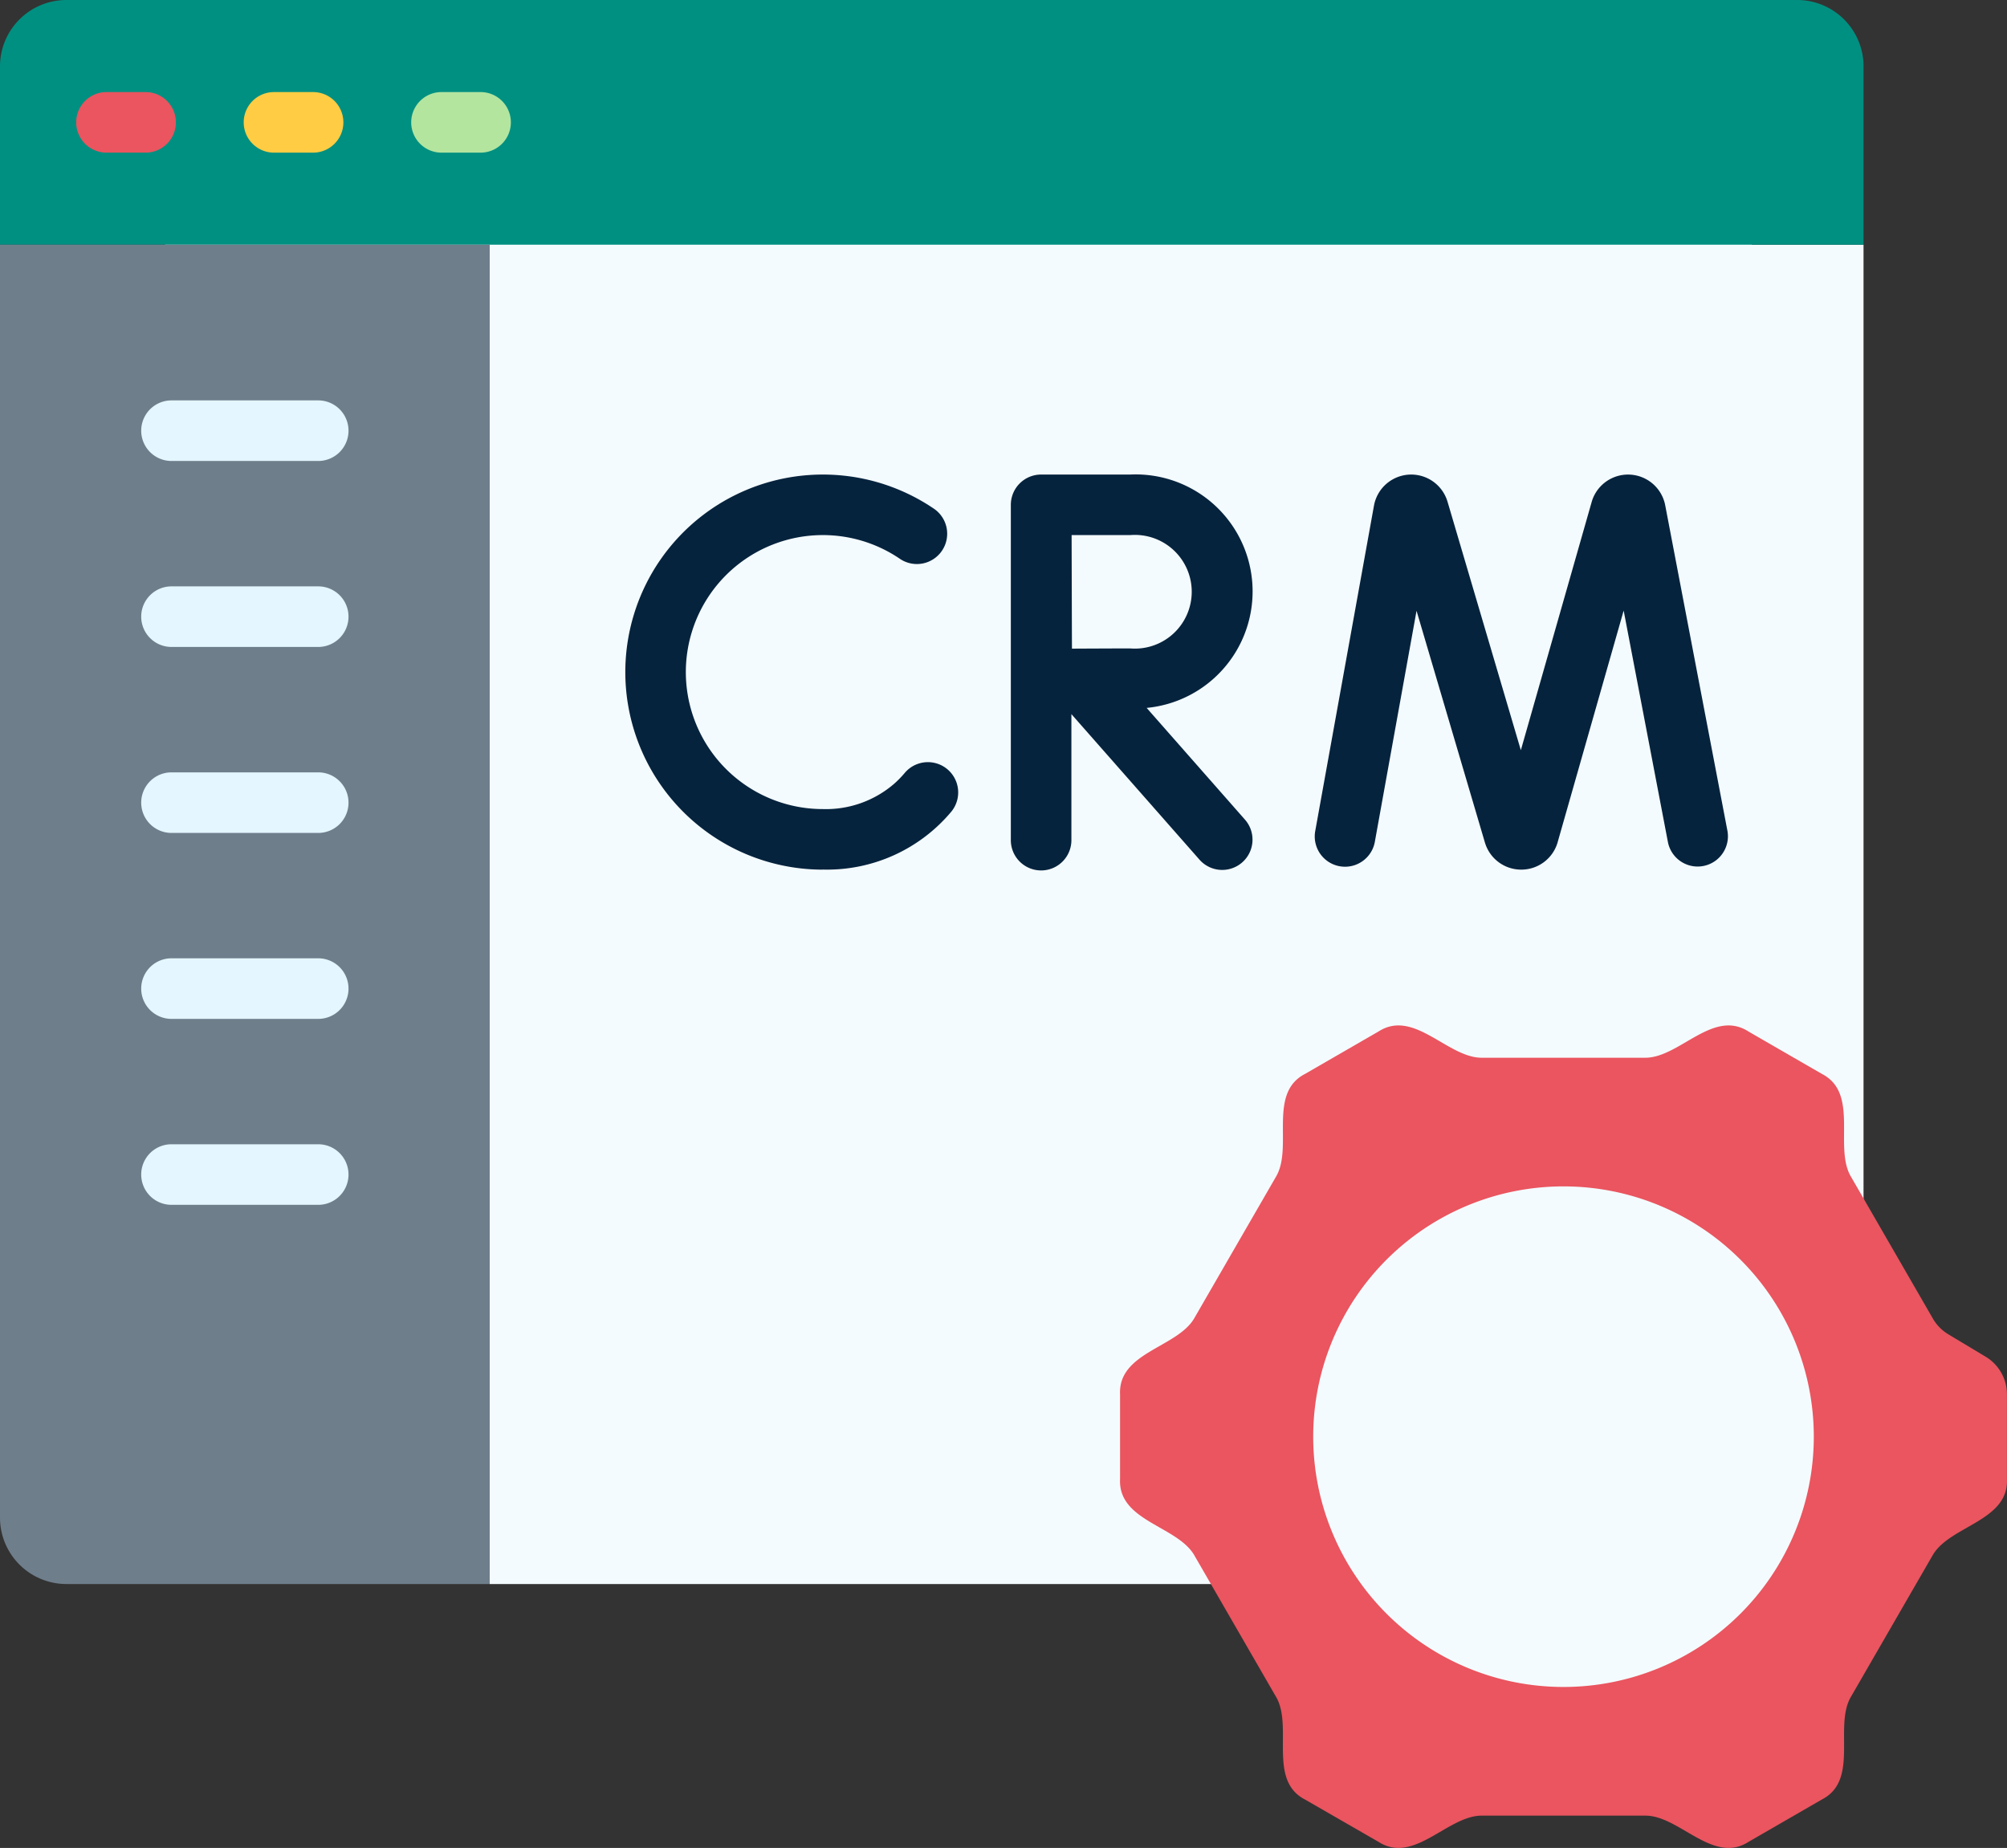
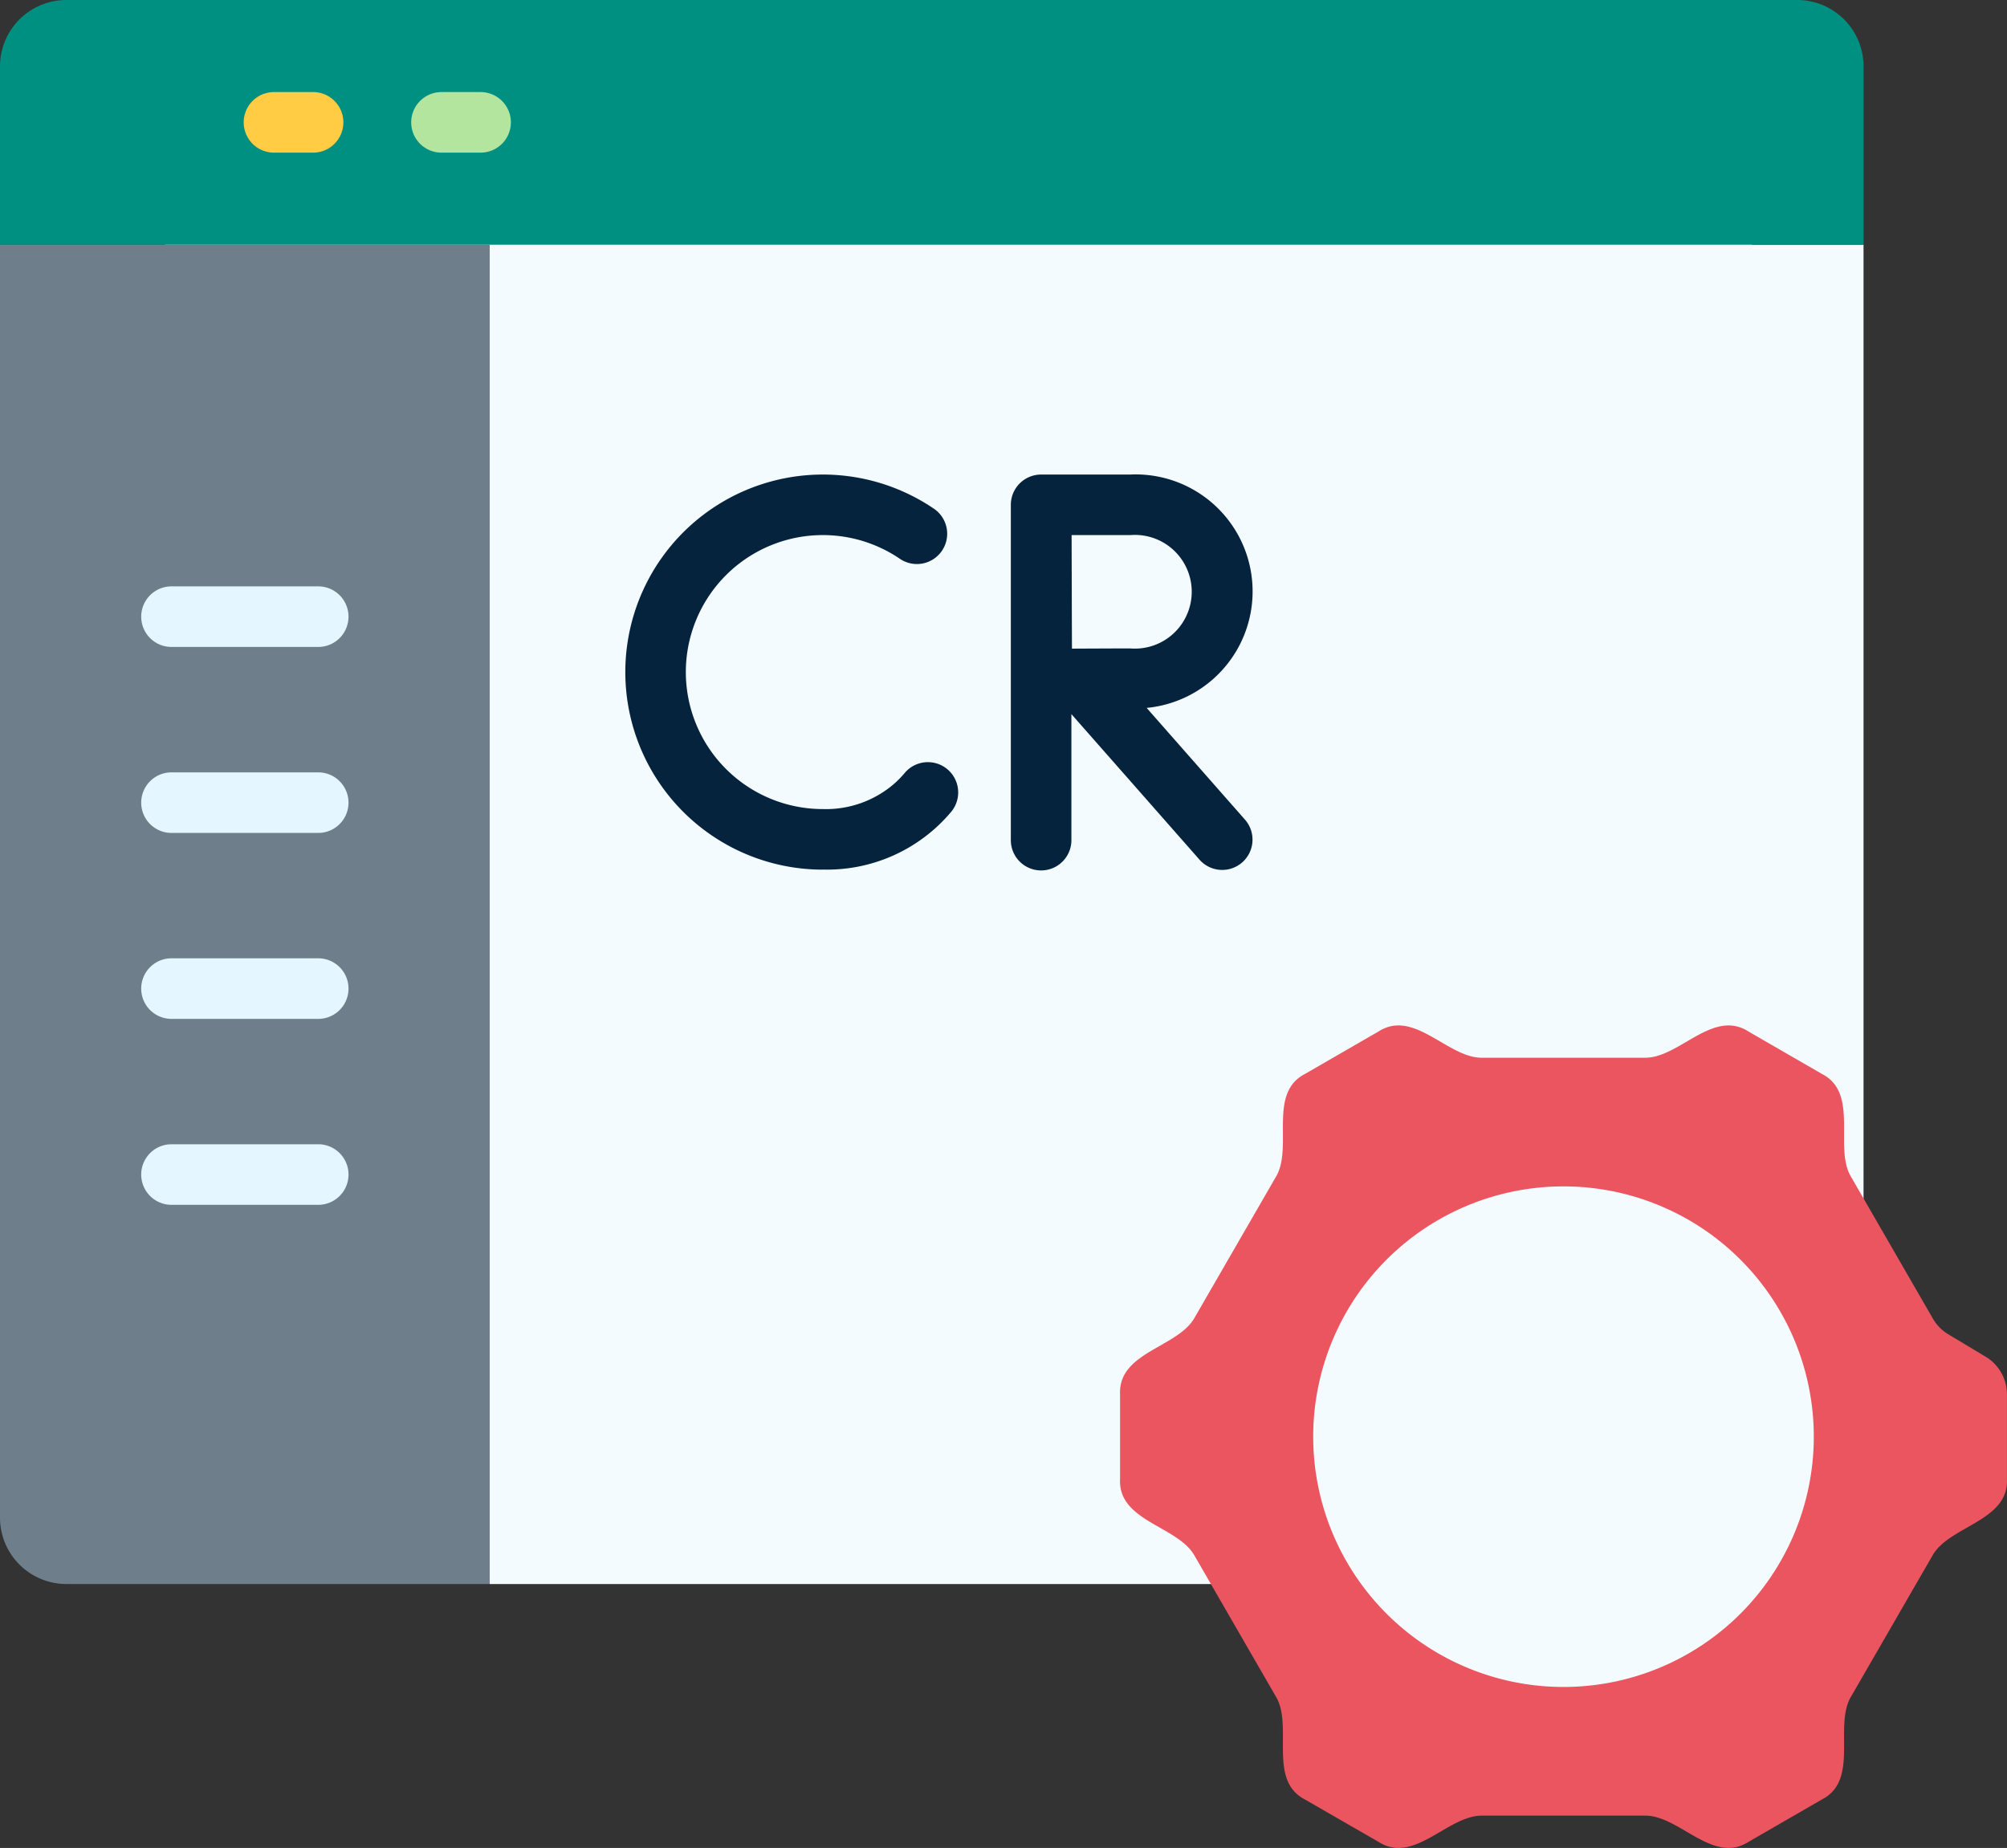
<svg xmlns="http://www.w3.org/2000/svg" width="101.907" height="93.834" viewBox="0 0 101.907 93.834">
  <rect x="0" y="0" width="101.907" height="93.834" fill="#333333" stroke="none" />
  <defs>
    <clipPath id="a">
      <rect width="101.907" height="93.834" fill="none" />
    </clipPath>
  </defs>
  <g clip-path="url(#a)">
    <path d="M121,105.435H54.61v-5.327l-7.3-5.283L37.136,31.215h73.929l7.651,6.213h5.651v64.636A3.371,3.371,0,0,1,121,105.435Z" transform="translate(-29.745 -25.002)" fill="#f4fbff" />
    <path d="M94.622,12.425H0V3.371A3.371,3.371,0,0,1,3.372,0H91.251a3.371,3.371,0,0,1,3.372,3.371v9.054Z" fill="#009081" />
-     <path d="M22.961,26.565H20.976a1.538,1.538,0,0,1,0-3.076h1.985a1.538,1.538,0,0,1,0,3.076" transform="translate(-15.569 -18.814)" fill="#ea555f" />
    <path d="M65.694,26.565H63.709a1.538,1.538,0,0,1,0-3.076h1.985a1.538,1.538,0,0,1,0,3.076" transform="translate(-49.797 -18.814)" fill="#ffcc43" />
    <path d="M108.426,26.565h-1.985a1.538,1.538,0,0,1,0-3.076h1.985a1.538,1.538,0,0,1,0,3.076" transform="translate(-84.024 -18.814)" fill="#b3e59f" />
-     <path d="M345.875,141.121a1.918,1.918,0,0,1-1.821-1.309c-.006-.019-.012-.037-.018-.055l-3.475-11.779-2.12,11.746a1.538,1.538,0,0,1-3.027-.546l2.986-16.542a1.922,1.922,0,0,1,3.712-.267c.006.018.012.037.018.055l3.727,12.632,3.6-12.616c.005-.018.011-.036.016-.053a1.922,1.922,0,0,1,3.71.21l3.166,16.565a1.538,1.538,0,0,1-3.021.577l-2.25-11.771-3.355,11.771c0,.018-.01.035-.016.053a1.918,1.918,0,0,1-1.817,1.329Z" transform="translate(-268.635 -96.964)" fill="#06233d" />
    <path d="M169.551,141.124a10.031,10.031,0,1,1,5.609-18.348,1.538,1.538,0,1,1-1.722,2.548,6.956,6.956,0,1,0-3.888,12.724,5.293,5.293,0,0,0,3.639-1.3,5.355,5.355,0,0,0,.534-.552,1.538,1.538,0,0,1,2.356,1.977,8.223,8.223,0,0,1-6.529,2.947Z" transform="translate(-127.77 -96.966)" fill="#06233d" />
    <path d="M264.77,132.91a5.941,5.941,0,0,0-.838-11.849h-4.52a1.538,1.538,0,0,0-1.538,1.538v16.987a1.538,1.538,0,1,0,3.075,0v-6.36l6.492,7.376a1.538,1.538,0,1,0,2.309-2.032Zm-.838-8.774a2.887,2.887,0,1,1,0,5.754c-.68,0-1.941.006-2.954.011-.005-1-.015-4.724-.018-5.765Z" transform="translate(-206.548 -96.965)" fill="#06233d" />
    <path d="M327.785,277.277l1.894,1.138a2.225,2.225,0,0,1,1.078,1.906v4.3c.1,2.128-2.859,2.366-3.752,3.839l-4.195,7.266c-.829,1.509.446,4.195-1.448,5.169l-3.725,2.151c-1.792,1.154-3.479-1.293-5.2-1.33h-8.39c-1.722.037-3.409,2.484-5.2,1.33L295.12,300.9c-1.895-.975-.62-3.659-1.448-5.169l-4.195-7.266c-.893-1.473-3.856-1.711-3.752-3.839v-4.3c-.1-2.129,2.859-2.366,3.752-3.839l4.195-7.266c.829-1.509-.446-4.195,1.448-5.169l3.725-2.151c1.792-1.154,3.479,1.293,5.2,1.33h8.39c1.722-.037,3.409-2.484,5.2-1.33l3.725,2.151c1.895.975.62,3.659,1.448,5.169L327,276.483A2.224,2.224,0,0,0,327.785,277.277Z" transform="translate(-228.853 -209.523)" fill="#ea555f" />
    <path d="M347.717,302.661a12.709,12.709,0,1,1-12.709,12.709,12.709,12.709,0,0,1,12.709-12.709" transform="translate(-268.329 -242.42)" fill="#f4fbff" />
    <path d="M24.866,130.435H3.372A3.372,3.372,0,0,1,0,127.064V62.428H24.866Z" transform="translate(0 -50.003)" fill="#6f7e8b" />
-     <path d="M45.012,105.224h-7.45a1.538,1.538,0,0,1,0-3.076h7.45a1.538,1.538,0,0,1,0,3.076" transform="translate(-28.854 -81.817)" fill="#e4f6ff" />
    <path d="M45.012,152.668h-7.45a1.538,1.538,0,0,1,0-3.076h7.45a1.538,1.538,0,1,1,0,3.076" transform="translate(-28.854 -119.818)" fill="#e4f6ff" />
    <path d="M45.012,200.113h-7.45a1.538,1.538,0,0,1,0-3.076h7.45a1.538,1.538,0,1,1,0,3.076" transform="translate(-28.854 -157.819)" fill="#e4f6ff" />
    <path d="M45.012,247.557h-7.45a1.538,1.538,0,1,1,0-3.076h7.45a1.538,1.538,0,1,1,0,3.076" transform="translate(-28.854 -195.821)" fill="#e4f6ff" />
    <path d="M45.012,295h-7.45a1.538,1.538,0,1,1,0-3.076h7.45a1.538,1.538,0,1,1,0,3.076" transform="translate(-28.854 -233.822)" fill="#e4f6ff" />
  </g>
</svg>